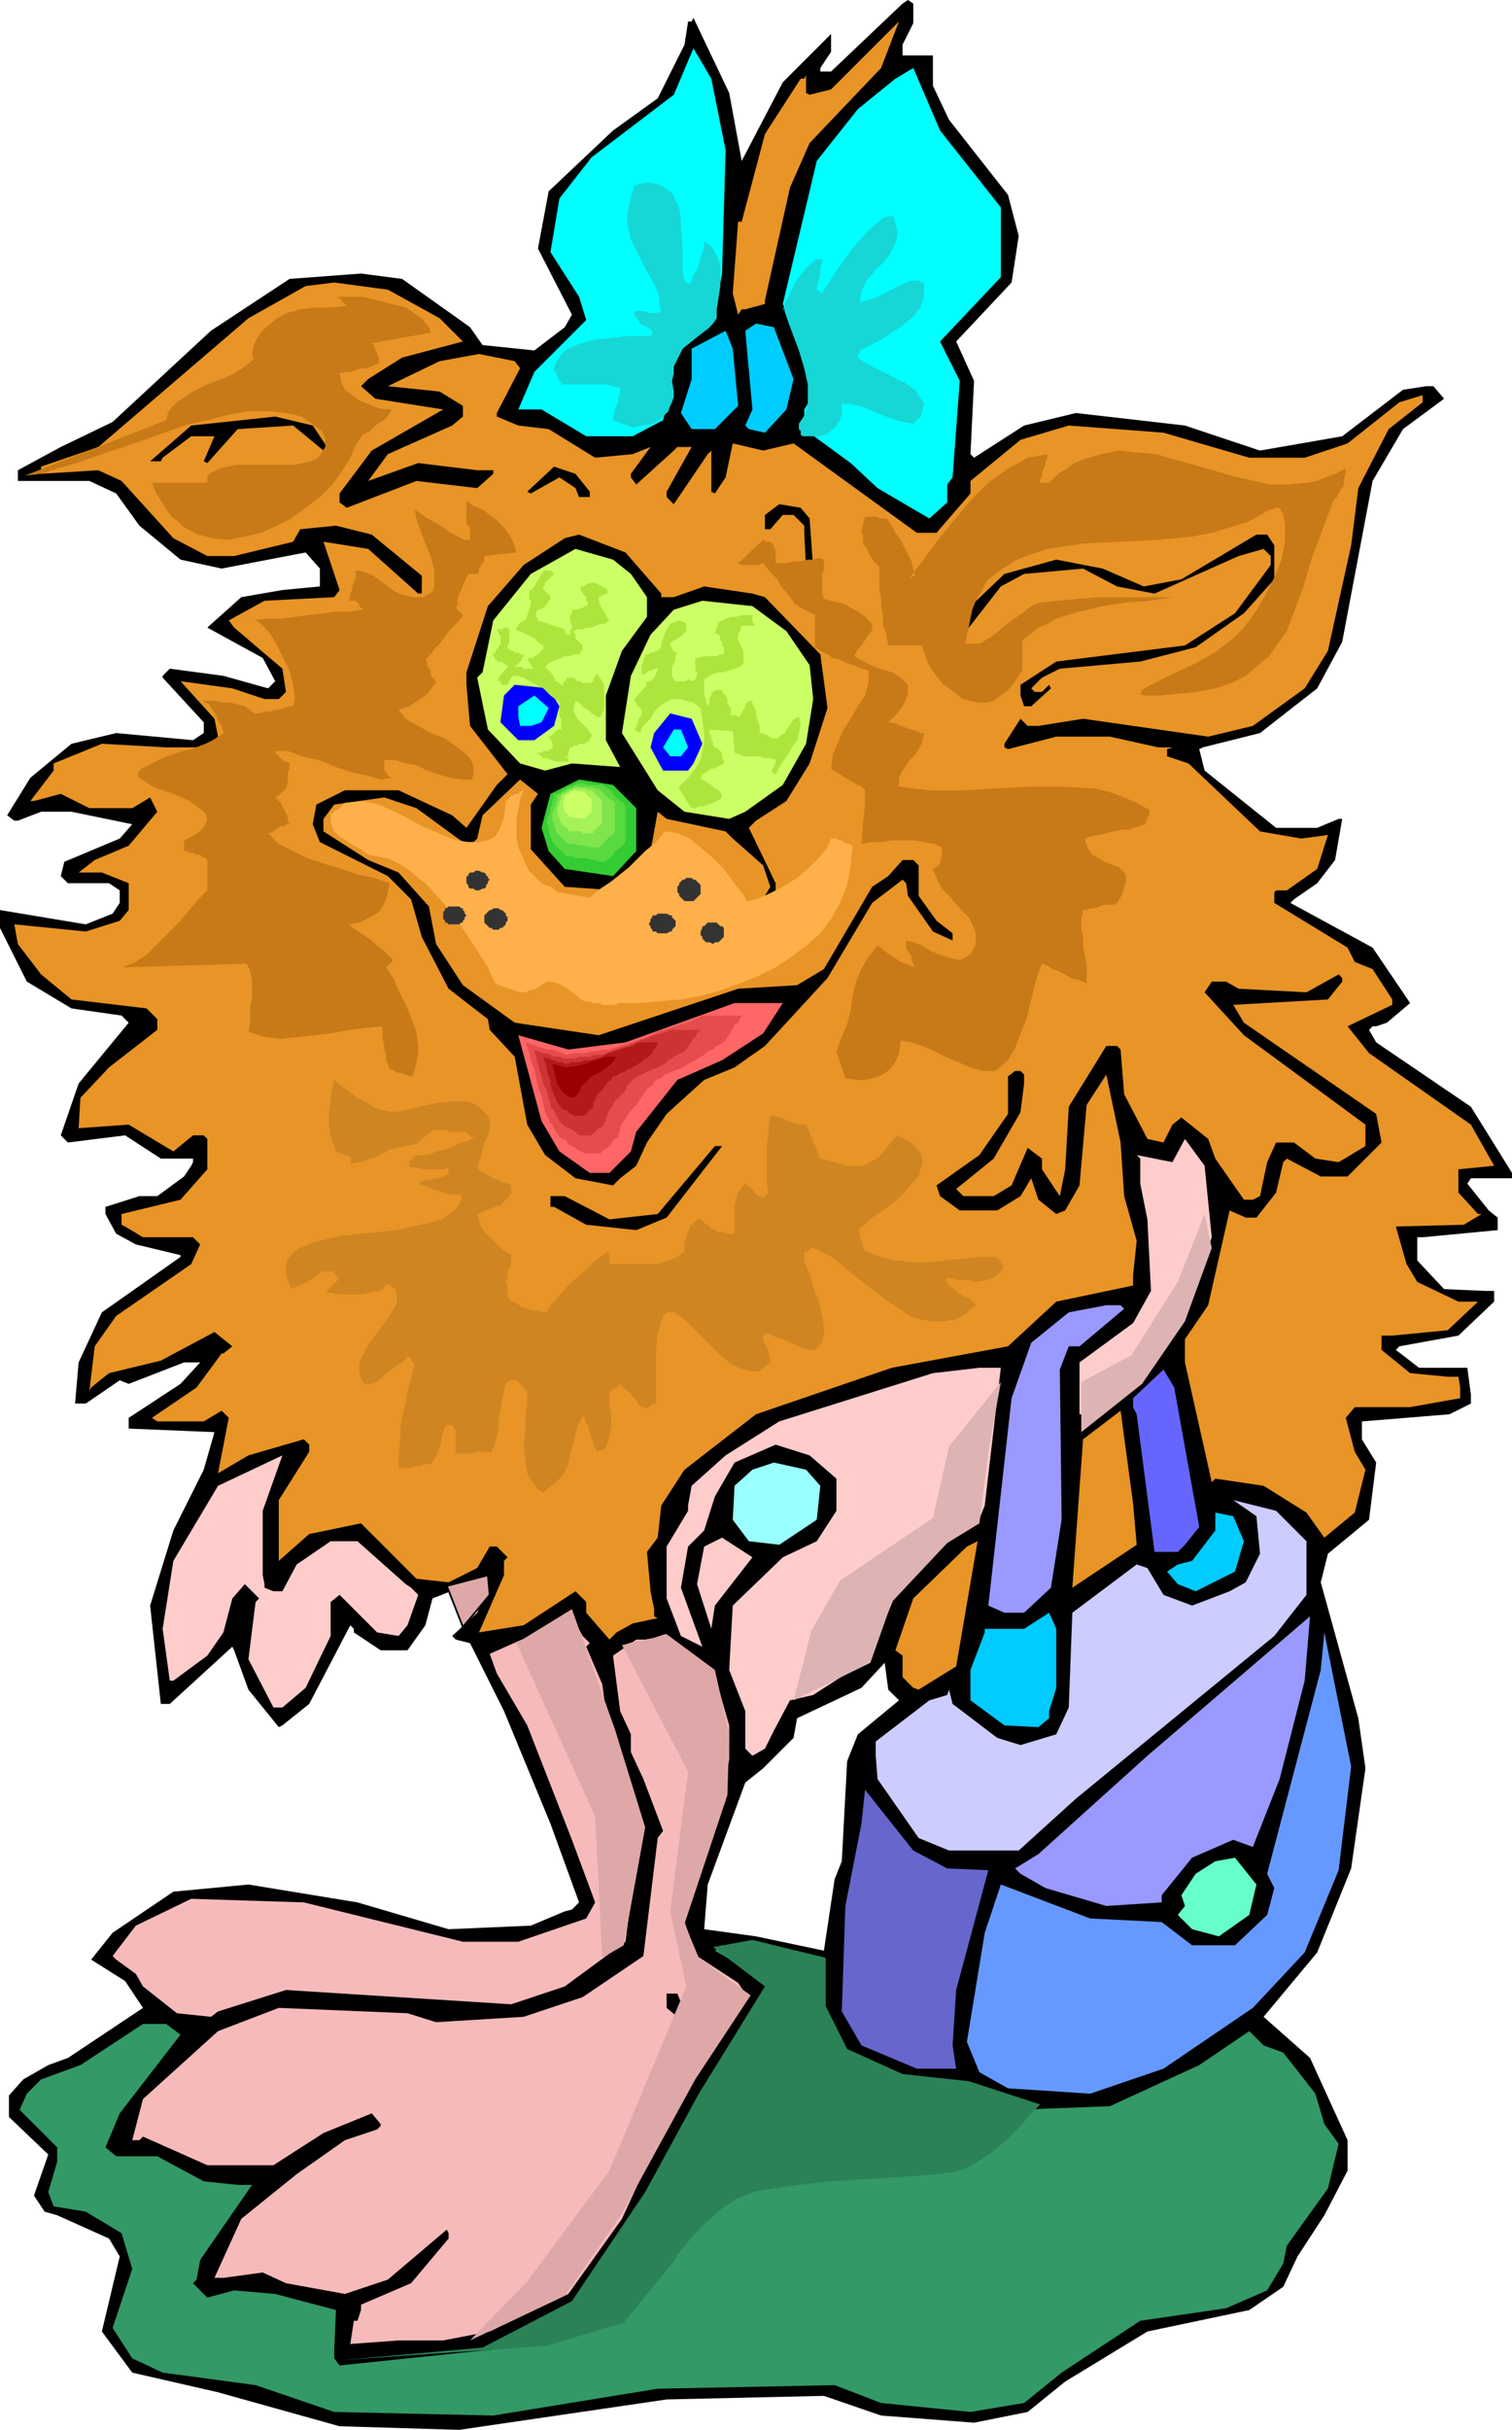
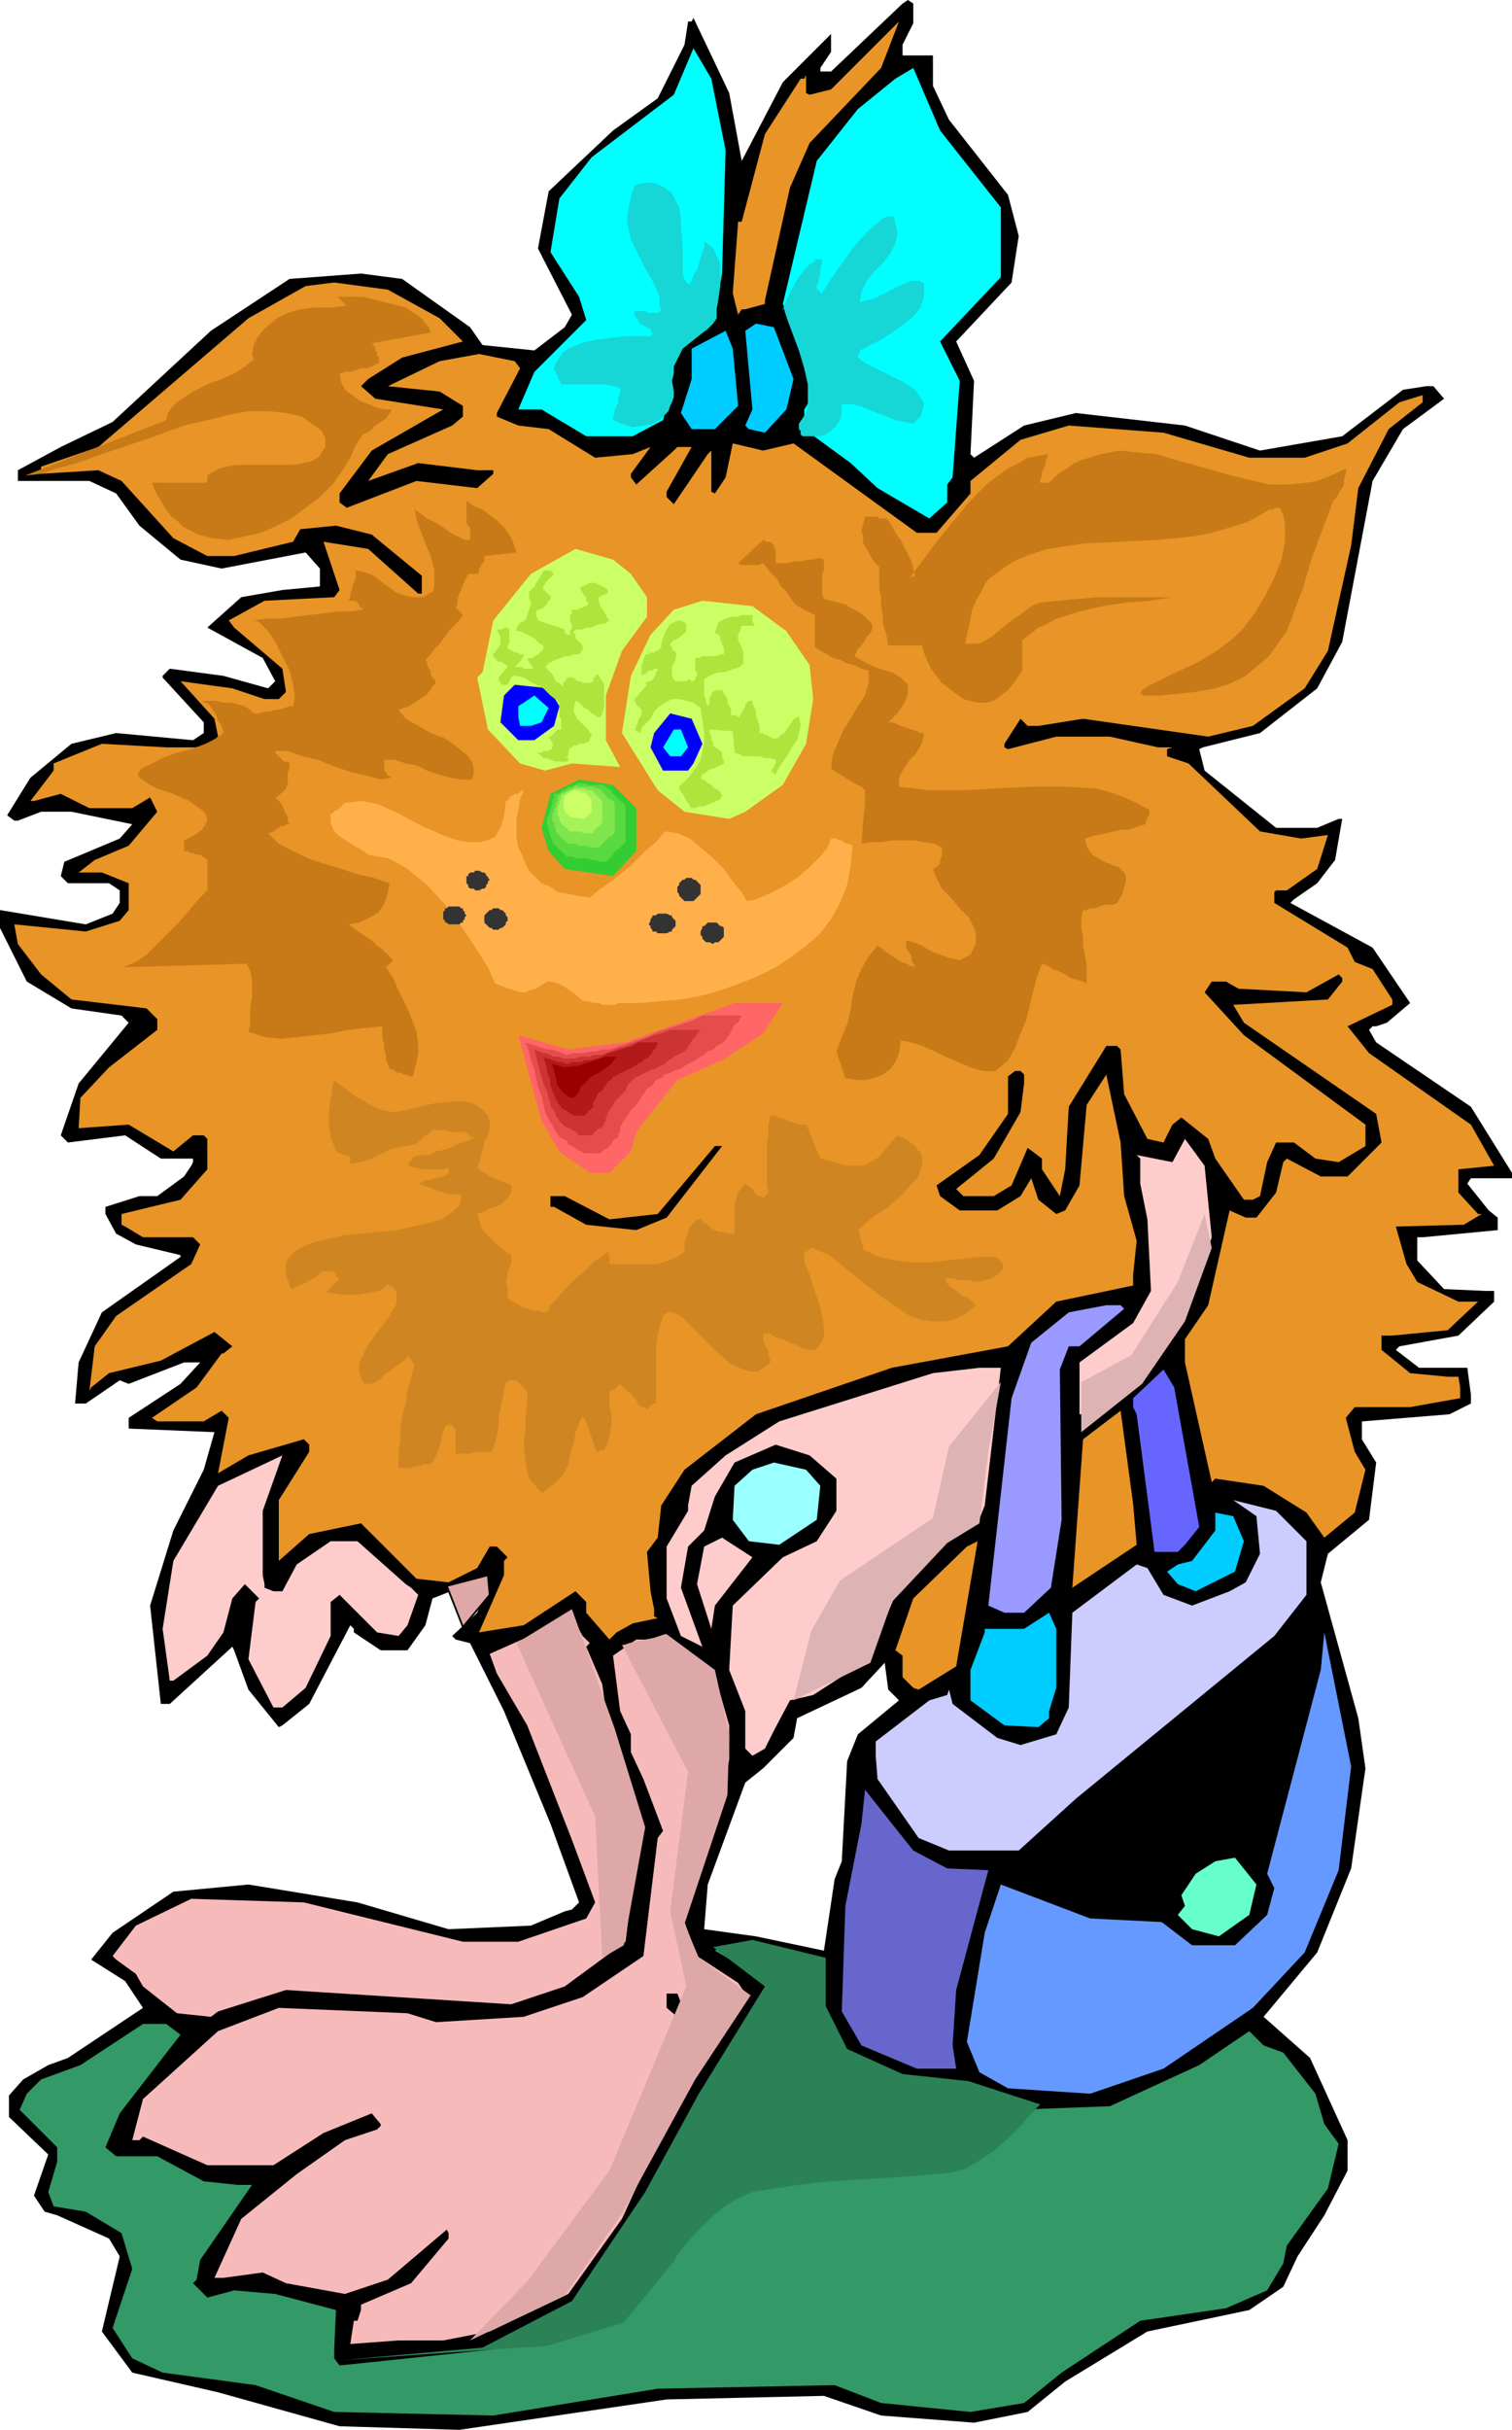
<svg xmlns="http://www.w3.org/2000/svg" width="2.819in" height="4.527in" fill-rule="evenodd" stroke-linecap="round" preserveAspectRatio="none" viewBox="0 0 846 1359">
  <style>.brush1{fill:#000}.pen1{stroke:none}.brush2{fill:#e89426}.brush3{fill:#0ff}.brush4{fill:#0cf}.brush5{fill:#cf6}.brush6{fill:#00f}.brush16{fill:#fcc}.brush17{fill:#99f}.brush21{fill:#f7baba}.brush30{fill:#c77a17}.brush33{fill:#dea8a8}</style>
  <path d="m511 13-6 12v6h17v17l9 19 33 42 6 23-4 26-31 33 10 22-2 41 2 2 28-18 29-7 61 7 42 14 46-8 34-26 13-2h4l6 7-23 17-17 29-17 90-14 26-32 25-32 8-2 1 3 12 40 32h23l12-5h2l-4 23-10 13-13 9-2 2 46 25 21 31-13 11-6 2h-2l-2 2 4 7 53 36 23 37v3h-23l-2 3 12 15 5 4v7l-42 4h-3v13l15 16 23 1h5v6l-20 19-33 6-2 2 13 10h27l2 15v5l-12 6-49 4v10l8 13-4 32-23 19-4 16 21 76 4 28-8 56-19 47-30 36 26 23 21 46v17l-13 25-15 23-8 17-19 13-57 12-46 28-21 17-30 6-52-4-32-11-88 2-116 17-67-2-68-19-48-11-17-23 10-42-6-10-29-13-7-2-6-9 8-23-22-21v-12l8-9 14-8 11-4 42-28-10-15-19-12 12-15 34-23 42-4 61 10 51 15 46-2 19-8 4-1 4-4-16-44-26-63-19-38-8-2-2-2 14-13 6-14v-3l-3-2-28 11-4 15-10 14h-15l-15-10v-2l-2-2-23 44-15 12-2 1-17-21-8-22-1-2-35 32h-5l-6-55 13-42 17-34 6-21-48-2v-6l29-19 11-12h-9l-31 12-5-2-19 13h-6l2-23 13-28 44-31v-1l-25-6-11-6-6-11v-4l19-6h10l15-11 4-6 1-2v-2H90l-20-13-32 4-4-4 10-29 28-34-4-4-28-4-25-15-15-30v-10l48 8 15-6 4-6v-7l-6-4H38l-4-4 2-8 31-13 7-8-34-7H23l-13 5H8l-4-3 13-21 23-19 25-6 43 4 6-4v-6l-23-25v-1l4-4 30 4 25 7 4-4-7-13-31-17 19-17 23-4 21-2v-10l-8-9-47 9-23-5-23-19-13-18-15-7H10v-6l24-13 29-14 55-51 44-29 40-3 23 3 38 27 7 10 29 3 17-13 4-7-19-37 6-32 36-34 25-18 15-30 2-13h2l1-2 20 42 7 38 23-44 27-27v10l-6 9v2h6l40-38 3-2 3 2v11zm-8 938-23 19-6 15-3 56-4 10-6 40-38-8-29-4 2-25 21-57 10-8 17-17 2-11 36-17 13-14 2 15 6 6z" class="pen1 brush1" />
  <path d="m453 80-11 25-14 63v2l-11 3h-2l-2 3-3-12 3-40h2l13-49 20-31h2l1-2v10l2 1 12-3 38-38-10 26-40 42z" class="pen1 brush2" />
  <path d="m406 84-2 69-4 23-21 13-4 30-4 16-17 9h-26l-25-15h-13l9-21 29-29-4-13-16-25 5-30 18-23 46-35 11-26 10 17 8 40zm154 32v39l-34 36 11 22-4 54-3 4v10l-10 9-29-17-15-14-26-19v-11l5-8-4-21-13-30 19-80 23-29 21-17 10-6 15 35 34 43z" class="pen1 brush3" />
  <path d="m246 178 13 13-34 9-19 12-4 4 8 7 38 6-40 23-18 24v5l4 3 39-15 34 4 9-8v-2h-9l-33-4-28 10 11-15 36-16 6-5v-6l-13-8-29-3 29-14 22-4 20 4 3 4-13 25v2l12 5 17 2 26 16 21-2 10-4-11 15v2l3 4 21-19 2-2h8l-14 25v3l4 4 19-28 2-2v23l2 1 6-9 4-19 17 4 17-4 69 50h11l19-22v-7l28-23 27-8 53 4 48 14h31l24-8 29-23 13-4v4l-19 15-17 33-4 32-13 59-13 21-29 21-25 6-70-10-25 4h-6l-4-4-9 14v2l2 1 27-7h30l27 6h8l-3 1v4l12 4 40 38 23 4 15-2-6 19-17 12h-6l-1 1v6l41 25 4 8 10 4 11 17v3l-25 12 12 15 57 40 13 23-20 2v13l11 12h2l-10 6-38 1 6 21 6 10 23 11h11l-17 16-31 3h-6v8l16 13 21 2h6l1 6v6l-28 5h-31l-5 6 5 19 6 10-6 24-17 14-10-14-24-15-27-4-2 2-15-67v-13l13-19 12-53 9 4h6l11-14 4-17 2-2 19 10h15l19-19-3-16-74-51-6-10 53-3 8-10v-2l-2-2-18 10-38-2-7-4h-8l-4 6 22 24 68 50v12l-15 9-13-2-12-9h-10l-5 11-4 19-4 2h-5l-16-23-4-11-15-12-5 4-5 10-9-2-13-25-2-25-2-2h-6l-21 34-2 35-3 15-10-15v-6l-8-6-9 21-10 6h-17l-4-4 21-17 15-26 2-16v-5l-2-2h-3l-4 3v21l-16 23-24 17 2 6 11 8h21l13-8 6-10 4 12 10 8 5-2 8-14 4-45 11-17 8 38 2 30 7 25-2 19v6l-43 9-27 25-65 12-76 26-40 31-13 20-2 18-6 8 2 22 2 10v4l2 1-14 3-9 5-4 4-13-15v-6l-6-6-29 19-25 4 14-32v-8l2-2-6-6h-4l-7 12-16 8-18-2-31-31-29 6-17 15v-34l17-27v-4l-3-3-31 9-17 10 6-31-4-4-10 6H88l-3-2 25-17 14-19h1l5-4-10-8-30 16-29 7-10 8-1 2 3-25 12-17 42-29 5-11-4-4H80l-10-6-2-1v-6l33-8 15-17v-17l-2-2h-6l-11 9-25-15-28 2 1-17 16-17 27-21v-6l-6-6-42-5-17-14-13-17-2-11 40 4 19-6 5-6v-15l-15-6H44l9-7 19-8 16-19-3-6-1-2-10 6H50l-16-8-15 4h-2l13-17v-4l27-11 36 2h21l8-6-2-10-19-21 29 4 18 6h8l4-4-2-13-27-23-3-4 20-11 39-2 3-4-9-27 25 4 28 25h2v-10l-28-23-20-5-20 2-4 7-33 8h-15l-19-10-29-32-13-6-32 2v-4l32-11 84-72 32-18 16-2 30 4 29 16z" class="pen1 brush2" />
  <path d="m444 212-4 17-12 13-9-2-2-2 4-9-4-44 6-4 10 2 11 29zm-31 15-13 13h-13l-6-9 6-19v-17l19-10 4 10 3 32z" class="pen1 brush4" />
-   <path d="m183 250-2 2-17-14-31 2-17 19-2-1 6-14h-13l-16 12-1 2h-6l23-20 47-5 21 5 8 12zm147 25v3h-6l-2-5-9-6-16 9-2-1 15-14 12 4 8 10zm123 15 2 28h-4l-1-20v-4l-6-6h-6l-7 8h-3v-8l8-6 12 2 5 6zm-83 42v2h7l17-6 27 4 7 2 31 32 4 30-10 31-13 21-17 11-4 4 15 31v7h-6l3-5-4-12-17-15-4-4-33-7-5-4-4 22-11 16-8 6-29-2-19-21v-25l4-6-10-8-21 20-3 13-2 2h-6l-26-19-18-6-28 4-6 8v7l25 16 17 7 17 19 4 21 15 23 29 21 47 7 78-26 33-2 15-9 27-46 9-6 8-9h6l3 3v17l10 14 9 7v4l-11-5-14-20-1-7-2-2-17 13-25 42-23 25-12 13-17 12-17 7-21 19-11 16-6 13-9 7-4 4-21-4-17-13-10-17-7-38-14-15-1-6-22-17-15-29-6-21-13-13-38-19-4-10 2-11 16-8h30l30 14 8 7 17-24 6-6-21-27-2-23v-7l12-37 20-23 23-15 8-2 26 10 20 23zm343-27v19l-17 19-27 19-31 8-45 4-10 5-6 6 2 2h4l4-4 1 2-11 10h-4l-2-6v-6l20-13 72-9 28-18 20-27v-5l-4-4-14 4-47 21-21-4-19-10-33 3-13 7-21 27v15h-2l-2 2-4-6 10-25 21-20 29-8 26 5 23 10 21-4 42-25h6l4 6z" class="pen1 brush1" />
  <path d="m353 321 9 13v11l-14 19-9 25v25l8 15-27-2-15 4-14-4-18-19-6-29 3-3 6-29 21-26 25-14 21 6 10 8z" class="pen1 brush5" />
  <path d="m440 353 13 19 2 19-4 25-13 23-21 15-9 4-25-4-15-12-20-32 5-32 11-23 13-14 16-5 28 3 19 14z" class="pen1 brush5" />
  <path d="m313 395-3 11-11 8h-9l-10-10 2-15 6-6 19 2 6 10z" class="pen1 brush6" />
  <path d="m303 404-6 2h-6l-1-5v-6l9-6 8 7-4 8z" class="pen1 brush3" />
  <path d="m393 416-5 11-3 4h-14l-7-13 2-8 9-11 12 3 6 14z" class="pen1 brush6" />
  <path d="m385 418-4 5h-6l-4-5 6-10h4l4 10z" class="pen1 brush3" />
  <path d="M356 452v24l-13 14-27-4-9-10-4-13 5-19 16-8 19 3 13 13z" class="pen1" style="fill:#3c3" />
  <path d="M350 451v20l-1 1-2 2-1 1-2 1-1 2-1 1-2 2-1 1h-3l-3-1h-2l-3-1h-6l-2-1h-3l-1-1-1-1-1-1-1-1-1-1-1-1-1-1-1-1v-1l-1-2v-1l-1-2v-2l-1-2v-3l1-2 1-2v-2l1-2v-2l1-2v-2h2l2-1 1-1 2-1 1-1h2l2-1 1-1h4l2 1h8l2 1 1 1 2 1 1 2 1 1 2 2 1 1 2 1 1 2z" class="pen1" style="fill:#59d940" />
  <path d="M344 449v16l-1 2-2 1-1 1-1 1-1 1-1 1-1 1-1 1h-4l-3-1h-4l-2-1h-4l-1-1-1-1-1-1h-1v-1l-1-1-1-1-1-1v-2l-1-1v-2l-1-1v-4l1-1v-2l1-1v-2l1-1v-3l2-1 1-1h1l1-1 2-1h1l1-1 1-1 2 1h8l1 1h2l1 1 1 1 1 1 1 1 1 1 1 1 2 1 1 1z" class="pen1" style="fill:#7fe54c" />
  <path d="M337 448v12l-1 1v1h-1l-1 1-1 1-1 1v1h-6l-1-1h-7v-1l-1-1h-1v-1h-1v-1h-1v-1l-1-1v-2l-1-1v-5l1-1v-2l1-1v-2l1-1h1l1-1h1l1-1h1l1-1h6l2 1h2l1 1 1 1 1 1 1 1 1 1 1 1z" class="pen1" style="fill:#a5f259" />
  <path d="M331 447v7l-4 4-8-1-3-3-1-4 1-5 5-3 6 1 4 4z" class="pen1 brush5" />
  <path d="M265 492v2l-2 2h-4l-4-10 6 2 4 4zm17-4v4l-4 4-2-2v-8h4l2 2zm124 23h-8v-6h8v6zm-130 0 2 2-2 2-8-6h8v2zm112 8-5-10h5v10zm23 11-3 4-6-2-2-2 4-4 6 2 1 2z" class="pen1 brush1" />
  <path d="m427 578-23 15-25 11-23 29-3 11-12 12h-11l-17-12-10-17-13-48 28 8 32-4 61-22h27l-11 17z" class="pen1" style="fill:#f66" />
  <path d="m406 582-3 2-2 1-2 2-3 1-2 2-2 1-3 2-2 1-2 1-3 2-2 1-3 1-2 1-3 1-2 2-3 1-2 3-3 2-2 3-2 3-2 3-3 3-2 3-2 3-1 1v1l-1 1v3l-1 1v2l-2 1-1 1-1 2-1 1-1 1-2 1-1 1-1 1h-9l-2-1-2-1-1-1-2-1-2-1-1-2-2-1-2-1-1-2-1-1-1-2-1-2-1-1-1-2-1-2-1-2-1-5-1-4-2-5-1-5-1-5-2-5-1-5-2-5 3 1 3 1 3 1 3 1h3l3 1 3 1 2 1 4-1h6l4-1h3l3-1h4l3-1 6-2 6-2 6-2 6-3 7-2 6-2 6-2 6-3h22l-1 2-1 2-2 1-1 2-1 2-1 2-1 1-1 2z" class="pen1" style="fill:#e54c4c" />
  <path d="m385 586-2 2-2 1-2 1-2 1-1 1-2 1-2 2-2 1-2 1-2 1h-1l-2 1-2 1-2 1-2 1-2 1-2 2-2 2-1 3-2 2-2 2-2 2-1 2-2 3-1 1v2l-1 1v2l-1 1v1l-1 1-1 1h-1l-1 1-1 1-1 1-1 1h-7l-1-1-1-1-2-1-1-1h-1l-2-1-1-1-1-1-1-1-1-2-1-1v-1l-1-2-1-1-1-1v-2l-1-3-1-4-2-4-1-4-1-3-1-4-1-4-1-4 2 1 3 1h2l2 1 2 1h3l2 1h7l2-1h6l2-1h5l5-2 5-2 4-1 5-2 5-2 5-2 4-1 5-2h17l-1 1-1 1-1 2-1 1-1 1-1 2-1 1v1z" class="pen1" style="fill:#c33" />
  <path d="m363 591-1 1h-1l-1 1-1 1-2 1-1 1h-1l-1 1-2 1h-1l-1 1-2 1h-1l-1 1-2 1h-1l-1 2-2 1-1 2-1 1-1 2-2 1-1 2-1 2v1h-1v3l-1 1-1 1h-1v1l-1 1-1 1h-6l-1-1h-1l-1-1-1-1h-1l-1-1h-1v-1l-1-1-1-1v-1l-1-1v-1l-1-1v-1l-1-2-1-3v-3l-1-2-1-3v-2l-1-3-1-3 2 1h1l2 1h1l2 1h3l1 1h2l2-1h5l2-1h3l4-1 3-1 3-2 4-1 3-1 3-1 4-1 3-2h11v1l-1 1v1l-1 1-1 1v1l-1 1-1 1z" class="pen1" style="fill:#b21919" />
  <path d="m342 595-5 4-6 3-6 6-1 3-3 3h-2l-4-3-3-4-3-12 7 2 8-1 15-5h6l-3 4z" class="pen1" style="fill:#900" />
  <path d="m678 692-15 46-27 34-20 15-5 4h-7v-29l30-22 10-18-2-40-4-20v-14l-2-2 20 4 7-13 11 15 4 40z" class="pen1 brush16" />
  <path d="m373 681-17 7-28-3-18-10h-2v-6h8l25 13 27-3 32-38h4l-31 40z" class="pen1 brush1" />
  <path d="m629 732-25 21h-6l-5 13 1 84-6 38-15 14h-11l-9-4 13-116 11-31 21-17 21-4h8l2 2z" class="pen1 brush17" />
  <path d="m551 842-4 10-17 10-29 30-15 36-31 20-13 3-9 17-5 10-7 4-4-4v-21l-9-23 2-36 28-27 19-9 11-17v-18l-15-13-19-6-23 10-11 19-6 19-9 9-4 23 12 33-12-6-8-21v-29l12-20v-3l2-11 19-17 30-19 86-27 26-3h12l-9 77z" class="pen1 brush16" />
  <path d="m671 854-8 10-4 4h-13l-10-77-2-4v-5l17-16 6 10 14 78z" class="pen1" style="fill:#66f" />
  <path d="m636 864-36 24 6-83 21-16 7 52 2 23z" class="pen1 brush2" />
  <path d="m147 881 1 5v2l5 2h5l8-15 19-13h15l27 24 3 2 4 4-6 17-5 6-12-2-21-21-5 4v19l-14 29-13 11h-5l-14-27 4-32 2-2-8-8-7 8-5 19-9 13-19 14h-2l-4-29 6-38 25-42 36-17-11 31v36z" class="pen1 brush16" />
  <path d="m459 831-2 19-21 14-17-2-9-12 1-19 10-9 12-4 18 4 8 9z" class="pen1" style="fill:#9ff" />
  <path d="M731 862v30l-18 23-111 91-32 29h-39l-17-7-23-33-1-13v-8l30-23 10-3 1-3 2 8 25 19 13 4 20-6 7-15 2-53 36-27 6 2 9 15 16 6 21-8 9-5 8-16-2-21-13-9 24 6 17 17z" class="pen1" style="fill:#ccf" />
  <path d="m696 862-5 17-22 11-10-4-6-7 6-4 8-2 13-17v-10l10 2 6 14z" class="pen1 brush4" />
  <path d="m400 898-2 13-8-25 4-21 10-5 17 11-21 27z" class="pen1 brush16" />
  <path d="m514 945-3-1-6-6v-12l-4-3 10-29 30-29 6-3-12 70-21 13z" class="pen1 brush2" />
  <path d="m591 944-4 13v4l-6 5-19-1-19-14v-17l8-21v-2h22l14-9 4 9v33z" class="pen1 brush4" />
  <path d="m326 915 4 4-2 2 9 21 4 30 12 31v2l5 19-4 30-4 32-34 25-30 10-126-8-38 12-4 3-19-2-19-15-4-7-11-8-2-2 13-17 31-15 63 2 89 22h31l38-13 5-9-13-35-25-64-17-29-4-11 36-16 6-5h4l6 11z" class="pen1 brush21" />
-   <path d="m716 995-15 38-11-4-23 10-17 21v4l-31 2-34-10-14-8-3-3 13-8 61-55 91-78-3 36-14 55z" class="pen1 brush17" />
  <path d="m749 1046-19 46-29 31-50 34-41 14-46-3-16-9-7-17 10-61 9-27 50 19 40 2 17 13h24l18-17 4-15-4-8 30-114 2-21 15 75-7 58z" class="pen1" style="fill:#69f" />
  <path d="m390 932 6 2 6 10 6 21v19l-4 22-17 45-4 24 7 19 23 15 4 6-21 33-26 45-22 48-30 42-44 21-26 5h-25l-27 2 2-13h2l2-6v-3l28-12 21-25v-3l-1-2-33 28-24 8-33-6-13-6-22 3h-5l15-33 31-25 27-19 18-6 2-2v-1l-5-6-27 11-28 18h-37l-36-16-2 2h-4l6-23 42-38 34-13 72 3 16 5 49-3 33-11 34-23 8-66 3-4-11-29-7-15v-10l-6-13-4-31 13-9h15l19 15z" class="pen1 brush21" />
  <path d="m530 1045 23 1-18 67-2 31 2 13h-22l-31-13-11-19 2-59 9-46 2-19 27 34 19 10z" class="pen1" style="fill:#66c" />
  <path d="m699 1071-17 12-15-4-8-8 4-5-2-6 8-12 11-7 11-2 12 15-4 17z" class="pen1" style="fill:#6fc" />
  <path d="M453 1102h8v23l13 24 42 17 29 2 23 12 53-2 50-23 28-19 8 8 11 4 18 23 5 17 8 11-6 25-23 32-2 10-9 15-23 10-48 7-44 29-21 17-30 5-50-5-26-10-99 2-92 15-89-2-44-15-52-7-17-8-11-17 11-33-6-20-20-12-18-3-3-8 5-17v-8l-21-21 4-9 8-8 22-8 35-23h13l8 6-34 44-8 19 6 5h23l26 14 19 2h8l-29 42-2 11-2 2 8 8 15-4 23 2 34 9-1 22v5l3 4 86-9 44-23 36-44 32-69 27-42 16-21v-6l-31-18 4-3 32 6 17 8z" class="pen1" style="fill:#396" />
  <path d="M383 1125h4l1-2 2 2v3h-11l-6-5v-8h6l4 10z" class="pen1 brush1" />
  <path d="m438 174 1-4 2-4 2-4 2-4 2-3 3-4 3-3 3-2v-1h4v2l-1 3v4l-1 2v2l-1 2v2h1v1h1v1h1l3-5 4-6 5-7 5-7 6-7 6-6 3-2 2-2 3-1h3l1 4 1 4v3l-1 4-3 6-4 5-5 5-4 5-3 6-1 6 4-1 4-1 4-2 4-2 4-2 4-2 5-2h5v1h2v8l-1 3-1 3-4 5-6 5-6 4-6 4-6 3-6 3v2h-1v2l4 3 6 3 8 4 8 4 3 2 3 2 2 3 2 3 1 2-1 4-1 3-4 4-5-1-5-1-5-2-5-2-5-2-5-2-5-1h-5v5l-1 4-2 3-3 3-3 2-3 1h-10l-1-1v-2l-1-1v-3l2-3 2-3 1-4v-12l-2-9-3-10-3-8-3-8-2-6v-1h-1v1zm-37 4v-5l1-6 1-7v-12l-2-5-1-2-1-2-2-2-3-2v3l-1 3-1 3-1 4-1 3-2 3-1 3-1 2-2-1-1-2-1-3v-14l-1-12v-5l-1-6-2-4-2-4-4-3-4-2-5-1-6 1-2 1-2 6-1 5-1 5v5l2 9 4 8 4 8 4 7 2 4 2 5v4l1 4-2 1h-5l-2-1h-6v2l1 2 1 1 1 2 2 1 2 1 2 1 1 2v1l-1 1h-14l-8 1-9 1-8 2-7 3-3 2-2 3-2 3-1 3v1l1 1v1l1 1v1l1 2 1 1v1h25l4 1 4 1v3l-1 2v3l-1 2-1 2v2l-1 2v2l5 2 6 2 6-1 6-1 4-3 4-4 1-3 1-2 1-3v-3l-1-6 1-4v-4l2-4 3-6 5-4 5-4 4-3 3-3 2-3z" class="pen1" style="fill:#17d6d6" />
  <path d="M284 383h-3l-1-1v-1h-1v-2l5-6v-1h-1l-1-1-2-1h-2v-1h-1v-1l-1-1v-1h-1l2-1 1-2 1-1 1-2v-4l-1-2-1-2h3l1-1h2l1 1v8l-1 1v2h1l1 1h1l1 1h2l1 1h2v1l-1 1v1l-1 1-1 1-1 1-1 1h4l1 1h5v-1l-1-1v-1h-1v-1l-1-1 1-1h2l1-1 2-1 1-1 1-1 1-1v-2l-2-1-1-1-2-2-2-1-2-1-2-1-2-1h-2v-2l1-1v-1h1v-1h1l1-1h1l3-9v-2l-1-1v-4l1-1 2-2 1-2 2-3 1-2 1-1v-1h4l1 1 1 1-1 1-1 1-1 1-1 1-1 1v1l-1 1v2h1v1h1v1h1v1h1v2l-1 1-1 2-1 1-1 1-2 1h-1l-1 1v3l1 1v1l15 5v2h1v1h2v-3h1v-3l-1-1v-4l1-1v-2h3l2-1h1l1-1h1l1-1v-1l-1-1v-2l-1-1-1-1v-1h-1v-3h1l2-1 2-1h3l2 1 2 1 2 1 1 1v2l-3 1-2 1v2l1 3 2 3 1 2 1 2 1 1-3 2h-2l-3 1-2 1h-3l-2 1h-3l-2 1v1l1 1v2l1 1 1 1 1 1 1 1v3h-1v1l-1 1h-3l-2 1h-3l-2 1-3 1-2 1-2 1-2 2 1 1 1 1 2 2 1 2 1 2 2 1 1 1 1 1v-2l1-1 1-1v-1h4l1 1 1 1h2l1 1h4l2-1v-2h1v-1l1-1 1 1 2 3 1 2v13l-1 3-1 2h-2l-1-1-2-1-2-2-2-1-2-2-1-1-2-1-1 4v2l1 2 1 2 2 2 2 2 2 2 2 3v1l-1 1v1l-1 1h-1l-1 1h-3l-1 1h-2l-1 1h-1l-1 3v2h-1v1h1v2h-7l-3-1-2-1h-2l-2-2-2-1h3l1-1h3l1-1h1v-2h1l-1-1v-1l-1-1v-1h-1v-1h1l1-1 1-1 1-1 1-1h2v-6l-1-1v-8l-1-1-4-3-4-4-6-3-5-3-4-1h-2l-1 1-1 2-1 2zm74 27-3-2 1-1v-1l1-2v-1l1-2 1-1v-3l-1-1-1-1-1-1v-1l-1-1v-1l7-8-1-1 2-1h1l1-1 1-1 1-2v-1l1-1v-1h-2l-1 1h-2l-1 1-1 1h-1l-1 1v-6l1-2v-1l1-2v-1h2l1-1h2l1-1h1l1-1 1-1v-2l1-3 1-3 1-2 2-3 2-1 3-1 3 1 1 1v4l-1 1-1 1-1 1-2 1-1 1h-1l-1 1-1 1v1l1 1v1l1 1 1 1h1l-1 2v2l-1 2-1 2v5l1 2 1 1h6l1-1h1l1 1h1l1-1v-1l1-1v-2l-1-1v-7h2l2-1h8l2-1h2v-4l-1-1v-2l-1-1v-2l-1-1-2-1 1-3 1-3 2-1 2-1 3-1h3l3-1h6v4l1 1v1h-7l-1 3-1 2v3l1 2 1 2 1 3v6l-2 2-3 1-3 1-3 1h-3l-3 1-2 1-3 2v9l1 2v2l1 2 1-2v-3l1-1v-1l1-1 1-1h4l1 2 1 1 1 2v2l1 2 1 1v4h3l1 1h1v-1l1-1v-1l1-1 1-2v-1l1-1 1-1h2v2l1 1 1 3v2l1 3 1 3v4h2l1 1h1l1 1h1l1 1h3l1-1 1-1 2-1 1-2 1-1 1-2 1-1 1-2h1l1-1h1l1 4-1 5-1 4-3 4-2 4-3 4-2 3-2 4h-1v-1h-2l1-1v-1l1-1v-1l1-1v-2l-3-1h-3l-3-1h-9l-2-1-3-1-1-12-13-1v2l1 2v2l1 1v2l1 1 2 1 1 1 1 1v3l1 1v2l-2 1-2 1-2 1h-1l-2 1-1 1-2 1-1 2 1 1 2 1 1 1 2 1 2 2 2 1 1 1 1 2-1 2-2 1-2 1-3 1-2 1h-3l-2 1h-2l-1-1-1-2-1-1-1-2-1-2-1-1-1-2v-1l5-5 4-5 3-5 1-5 1-5v-5l-1-7-1-7-4-3-4-1-4-1h-4l-4 2-3 2-3 3-2 4-1 1-1 1-1 1-1 1-1 1v1l-1 2z" class="pen1" style="fill:#ade53d" />
  <path d="m193 449-1 1-1 1-1 1-1 1h-1l-1 1-1 1h-1v5l2 5 2 2 3 2 3 2 3 2 4 2 4 3 5 1 6 1 6 3 5 3 11 9 10 11 9 12 8 12 7 11 4 9 5 2 3 1 3 1 3 1h3l2-1 4-1 3-2 3-2h2l4 1 4 2 3 2 4 3 2 2 2 1h2l3 1h3l2 1h7l2-1h12l11-1 12-1 11-2 11-3 11-4 10-4 10-5 9-6 8-6 8-7 6-8 5-9 4-10 2-11 1-11-2-1h-1l-2-1-1-1h-2l-1-1h-3l-2 5-4 5-6 6-7 6-8 5-8 4-7 3-5 1-3-5-5-6-5-7-6-6-7-6-6-5-7-3-7-1-5 6-6 5-5 5-4 4-5 4-5 4-6 4-6 5-7-1-5-1-6-1-4-3-5-2-3-3-4-4-2-4-2-5-2-4-1-5v-11l1-5 1-6 2-5h-1l-1 1-1 1h-2l-1 1h-1l-1 1v1h-1v1h-1l-1 9-2 6-3 5-4 2-5 1h-6l-6-1-6-2-14-6-13-7-11-5-9-2-10 1z" class="pen1" style="fill:#ffb04a" />
  <path d="M267 487h1l2 1h1l1 1v1h1v1l1 1-1 1v1l-1 1v1l-1 1h-1l-2 1h-2l-1-1h-2l-1-1v-1l-1-1v-4h1v-1l1-1h2l1-1h1zm-13 20h3l1 1h1v1l1 1v1l1 1-1 1v1l-1 1v1h-1l-1 1h-6l-1-1h-1v-1l-1-1v-4l1-1v-1h1l1-1h3zm23 1h2l1 1h1l1 1 1 1v1l1 1v2l-1 1v1l-1 1-1 1h-1l-1 1h-3l-1-1h-1l-1-1-1-1-1-1v-4l1-1 1-1 1-1h1l1-1h1zm94 3h2l2 1h1v1l1 1 1 1v3l-1 1-1 1v1h-1l-2 1h-5l-1-1h-2v-1l-1-1v-1l-1-1 1-2v-1l1-1v-1h2l1-1h3zm15-20h1l1 1h1l1 1 1 1 1 1v5l-1 1-1 1-1 1-1 1h-5l-1-1-1-1-1-1v-1l-1-1v-3l1-1v-1l1-1 1-1h1l1-1h2zm13 25h2l1 1 1 1h1l1 1v5l-1 1-1 1-1 1h-2l-1 1-2-1h-2l-1-1-1-1v-1l-1-1v-2l1-2v-1h1l1-1 1-1h3z" class="pen1" style="fill:#333" />
  <path d="m509 323 7-9 8-11 9-11 10-12 10-10 11-8 6-3 5-3 6-1 5-1v2l-1 2v2l-1 2-1 2v2l-1 2v2h5l5-5 5-3 4-3 5-2 10-3 10-2 10 1 11 1 10 3 11 3 21 6 21 5h11l10-1 6-1 5-2 5-2 6-3v3l-1 3v3l-1 2-1 1-1 2-1 2-2 2-6 16-6 16-5 17-6 16-3 8-5 7-5 7-6 5-7 6-8 4-9 3-11 2-20 2h-9l-2-1 1-2 3-2 4-2 10-5 13-6 12-7 9-7 6-6 6-8 6-10 5-10 4-10 2-10v-10l-1-5-2-4h-2l-2 1h-2l-1 1h-1l-1 1-9 5-10 3-10 3-10 2-21 2-21 1-20 1-20 3-9 3-8 3-8 5-8 6-2 3-2 4-3 5-2 5-1 5-1 5-1 4-1 5h8l2-1 5-3 6-5 5-4 6-4 5-4 5-2 10-1 11-1 11-1h42l11-2-11 2-13 2-13 1-13 2-13 3-13 4-5 3-5 2-5 4-4 3v17l-4 6-4 5-4 3-4 3-4 1h-5l-4-1-4-1-4-3-4-3-4-3-3-4-3-4-2-4-2-5-1-4h-19l-1-6-2-6v-5l-1-5v-5l-1-5v-12l-3-3-2-3-2-4-2-3v-4l-1-3 1-4 1-4h7l1 1h4l1 1 2 3 2 4 3 4 2 4 2 4 2 4 1 4 1 4-3 1zM241 186l-1-3-2-2-2-3-3-2-6-4-8-2-8-2-8-2h-14l5 5-9 1h-9l-8 1-7 2-6 3-6 5-3 3-2 3-2 4-1 5 1 3-5 4-6 4-7 3-8 3-8 4-6 4-3 2-3 3-2 3-1 4-79 31 9-1 9-3 11-3 11-4 24-8 25-9 13-3 12-3 11-2h11l10 1 9 2 4 3 3 2 4 3 2 4v5l-2 3-2 3-4 2-9 2h-33l-5 1-4 1-4 2-3 2v4H85l2 5 3 5 3 5 3 4 4 3 3 3 4 2 4 2 8 2 9 1 9-2 9-2 9-4 8-4 8-6 8-6 7-7 5-7 5-8 3-7 2-3 2-3 4-2 3-3 3-2 3-2 2-3 1-2h-4l-4-1-5-2-5-2-4-3-4-3-2-4-1-5 3-1h3l3-1 3-1h3l3-1 2-1 2-1v-3l-1-1v-2l-1-1v-1l-1-2-1-1 33-6zm48 123-2-6-2-4-3-4-4-4-4-3-4-3-5-2-4-3v13l1 1 1 1v7h-3l-4-2-4-2-4-3-5-3-4-2-4-3-3-2 1 5 2 6 3 8 3 7 2 8v9l-1 3-2 1-3 2h-6l-5-1-5-2-4-3-4-3-4-3-5-2-5-1v4l-1 3-1 2v2l-1 2v2l-1 2h4l1 1 1 1v1l1 1h1v1l-7 1h-7l-8 1-8 1-8 1-8 1h-8l-8 1h2l2 1 2 2 3 3 4 6 4 8 4 8 2 8 1 7-1 5h-2l-3 1-3 1h-2l-3 1h-3l-3 1h-3l-2-2-3-2-4-1-4-1h-4l-4-1h-8l2 1 2 1 2 3 2 3 1 3 2 3 1 3v1l-4 3-6 3-8 3-8 2-8 3-6 3-6 3-2 3 1 2 3 2 3 2 4 2 9 3 9 4 4 3 3 2 2 2 1 3-1 3-2 3-4 3-6 3v6h2l1 1h2l2 1h2l1 1 2 1 1 1v17l-5 5-5 6-6 7-6 6-6 6-6 6-6 4-7 3 69-2 2 4 1 5v10l-1 5v10l-1 4 9 3 9 1 10-1 9-1 9-1 10-2 9-1 10-1v7l1 3v3l1 3v3l1 2 1 3h1l2 1 1 1h2l2 1h1l2 1h2l1-4 1-4 1-5v-4l-1-8-3-8-3-7-4-8-3-7-4-6 4-4-3-3-3-3-3-2-3-3-3-2-3-2-3-2-4-3 6-1 4-2 4-2 3-2 2-3 2-4 1-4 1-5-9-3-9-2-9-3-10-3-9-3-8-4-8-4-6-6h1l2-1 1-1 2-1 1-1h2l1-1h2l-1-2v-2l-1-2-1-2-1-2-1-2-2-2-1-1 2-1 2-2 2-2 1-3v-6l1-2v-3l-1-1h-2l-1-1-1-1-1-1-1-1-1-1v-1h7l8 3 9 2 10 4 9 3 9 2 7 2 6-1-1-1h-1l-1-2-1-1v-6h6l6 2 6 1 6 3 6 2 7 2 6 1h6l1-3v-4l-1-3-2-3-6-5-7-5-8-3-7-4-7-4-4-5 3-1 3-1 3-2 3-2 3-2 2-2 2-3 2-2-1-2-1-1-1-2v-2l-1-1-1-2v-2l-1-1 3-3 2-3 3-3 3-4 2-3 3-3 3-3 2-3-4-4 1-2v-3l1-3 1-2 1-3 1-2 1-2 1-2h5l1-1v-2l1-1v-1l1-1 1-1v-3l18-2z" class="pen1 brush30" />
  <path d="m413 315 14-13h1v1h3l1 1 1 1v2h1v8h6l4-1h4l4-1h3l3-1 3 1v6l-1 2v11l1 3 4 1 4 1 4 1 3 2 4 2 3 2 3 3 2 2v3l-1 2-2 2-1 2-2 3-2 2-1 2-1 2 7 4 7 3 7 2 5 3 2 2 2 2v5l-1 3-2 4-3 4-5 5h2l3 1 2 1 3 1 3 1 3 1 2 1h2l-1 5-2 4-2 3-3 3-2 3-2 3-2 4v5l17 2h18l19-1 19-1h19l18 1 8 2 8 3 7 3 7 4v3l-1 1v1l-1 1v2l-4 1-5 2h-4l-5 1-4 1-5 1-4 1-3 1 1 4 1 2 2 3 2 1 5 3 5 2 3 1 1 1 2 2 1 2v3l-1 3-1 4-3 5-2 1h-5l-3 1-2 1h-3l-2 1h-2l-1 5v5l1 5v5l1 5 1 6v10l-2-1-3-1-4-1-3-2-4-2-3-1-3-2-3-1-3 8-2 8-2 8-2 8-3 7-3 8-4 7-7 6h-7l-7-2-7-3-7-3-6-3-7-3-6-2-6-1-1 7-2 5-3 4-4 3-5 2-5 1h-5l-6-1-5-15 3-8 3-7 2-8 1-8 2-8 3-7 4-7 5-6 2 1 2 2 3 2 3 2 3 2 3 1 2 1 3 1-1-2-1-2v-2l-1-2-1-1-1-2v-4l4 1 5 2 5 3 5 2 6 2 5 1 2-1 2-1 2-1 1-2 2-4v-6l-1-3-3-6-5-5-5-6-5-5-3-6-2-5 2-1 1-1 1-1v-2l1-2v-5l-4-2-6-1-5-1h-13l-6 1h-6l-5 1 1-13 1-9v-8l-2-2-4-2-5-3-8-5 1-8 3-7 3-7 4-6 4-7 4-6 2-7v-7l-4-1-4-2-4-1-4-2-4-1-3-2-4-2-3-2v-18l-6-3-5-3-3-4-2-3-3-3-2-4-4-4-4-5h-1l-1 1h-10l-2-1z" class="pen1 brush30" />
  <path d="m266 636-4 2-4 1-4 2-5 2-5 1-4 2h-5l-4 1v1l-1 1-1 1v2h-1l3 1h2l3 1h13l2-1v3l-1 1-2 1-3 1h-2l-2 1h-3l-2 1-2 1 3 1 3 1 2 1 3 1 3 1 3 1h7v3l-1 3-2 2-2 2-6 4-7 2-18 4-20 2-10 1-9 2-8 2-7 3-3 2-2 2-2 2-1 3v6l1 3 2 5 2-1 2-1 3-1 2-1 3-2 2-1 2-2 1-1h7v1l1 1v1h1v1h1l-1 1-1 1-1 1-1 1-1 1-1 1-1 1v1h2l5 1h11l6-1 5-1 2-1 1-1 1-1v-1l4 2 2 3v6l-4 7-6 8-6 8-4 8-1 3v4l1 4 2 3h4l2-1 3-2 3-3 3-2 4-3 3-2 2-2v-1l1 1 1 1v1l1 1 1 1-2 8-2 7-1 7-2 7-1 7v7l-1 7v8h7l2-1h3l2-1h3l2-1 1-2 1-2 1-2 1-3 1-3v-2l1-3 1-3 1-1h3l2 3v13h8l3-1h9l2-5 1-4 1-5v-5l1-5 1-5 1-5 1-5h1l1-1h4l6 6v6l-1 8v8l-1 8 1 9 1 7 2 4 2 2 2 3 3 2 3-3 3-2 3-3 2-2 3-6 1-6 2-6 1-6 2-5 2-4 1 1 1 3 1 2 1 3 1 3 1 3 1 3 1 2 2-1h2l1-2 1-2 1-4 1-6v-6l-1-5v-8h1l1-1h1l1-1 1-1v-1l2 1 1 1 2 2 2 1 1 2 2 2 1 2v1h1l1 1h2l1 1h1v-1l1-1h1v-1h2v-30l1-9 2-7 1-3 2-2h4l5 3 6 6 7 7 7 7 7 6 7 3 4 1h4l3-2 4-3v-2l-1-2v-2l-1-2-1-2-1-2v-4h4l3 2 4 1 4 2 3 1 4 2 3 1h4l2-2 2-3 1-3v-4l-1-7-2-8-3-8-2-7-3-7v-6h2v-1h1l1-1h1l4 2 5 2 5 4 5 4 11 9 12 9 6 4 6 4 6 2 7 1h6l6-1 6-3 6-5-2-2-2-2-3-1-3-2-2-2-2-1-2-2-1-3h4l4 1h5l4 1 5-1 4-1 3-2 3-3v-3l-1-1v-1h-1v-1h-1l-1-1h-9l-9 1-10 1-9 1h-10l-9-1-9-2-9-4v-2l-1-2v-1l-1-2v-3l-1-1 8-7 9-6 8-7 6-7 3-3 1-4 1-3v-3l-1-3-3-4-4-3-6-3-6 7-4 5-5 3-4 2h-10l-6-2-8-2-8-19h-4l-3-1-3-1-2-1-3-1-3-1h-2l-1 5v5l-1 6v22l1 5-3 3-2-1h-1l-1-1-1-1-1-2-1-1-2-1-1-1-2 2-2 3-1 3-1 4v16h-4l-2-1h-3l-2-1-2-1-2-2-2-1-2-2h-2l-2 2-2 2-1 3-1 3-1 3v5l-4 3-5 2-6 2h-27v-5l-1-2-4 3-4 3-5 5-6 5-5 5-4 5-4 4-2 4h-2l-3-1h-3l-3-1-3-1-3-2-2-1-2-1-1-2v-5l-1-3 1-3v-3l1-2 1-2v-5l-3-2-3-2-3-3-3-3-3-3-2-3-1-4-1-3 3-1 4-2 3-1 3-1 2-2 2-2 2-3v-4l-2-1-3-1-2-1-3-1-2-1-3-2-2-1-2-2 1-3 1-3 1-4 1-4 2-4 1-4v-4l-1-3-3-3-2-2-4-2-3-1h-8l-9 1-9 2-8 2-7 1-6-1-3-1-4-2-3-2-4-2-4-3-4-3-3-2-2-2-1 4-1 7-1 7v7l1 7 2 5 1 3 2 1 3 1 3 1v4l5-1 4-1 5-2 4-2 4-2 4-1 5-1 5-1 2-1 1-1 1-1 1-1 1-1 2-1 1-1 1-1h7l2 1h10v1h1v1h1v1h3z" class="pen1" style="fill:#cf8522" />
  <path d="m553 812-5 40-18 11-31 33-12 34-43 21 10-39 16-28 52-35 9-40 29-36-7 39zm121-133-15 38-26 41-28 15v28l34-27 24-35 15-41-4-19z" class="pen1" style="fill:#deb3b3" />
  <path d="m348 920 37 71-10 78 9 42-43 103-46 62-32 33 53-25 32-46 41-75 31-47-29-21-8-19 24-72 1-34-8-36-27-20h-1l-3 1-3 1-5 1-5 1-4 1-3 1h-1z" class="pen1 brush33" />
  <path d="m289 919 44 97 4 79 12-7 12-66-17-55-24-67-31 19zm-39-32 9 23 15-18-1-11-23 6z" class="pen1 brush33" />
  <path fill="none" d="m250 887 9 23 15-18-1-11-23 6" style="stroke:#000;stroke-width:1;stroke-linejoin:round" />
  <path d="m399 1089 29 22-37 60-30 55-41 61-50 26-79 7 115-8 43-13 27-33 1-1 2-4 5-6 5-6 7-7 8-7 8-5 9-4 12-2 14-2 17-2 17-1 16-1 15-1 12-1 9-1 7-2 7-4 9-6 8-7 7-7 6-7 4-4 1-1-40-13-37-4-31-14-12-24v-27l-41-10-22 4z" class="pen1" style="fill:#2b8257" />
</svg>